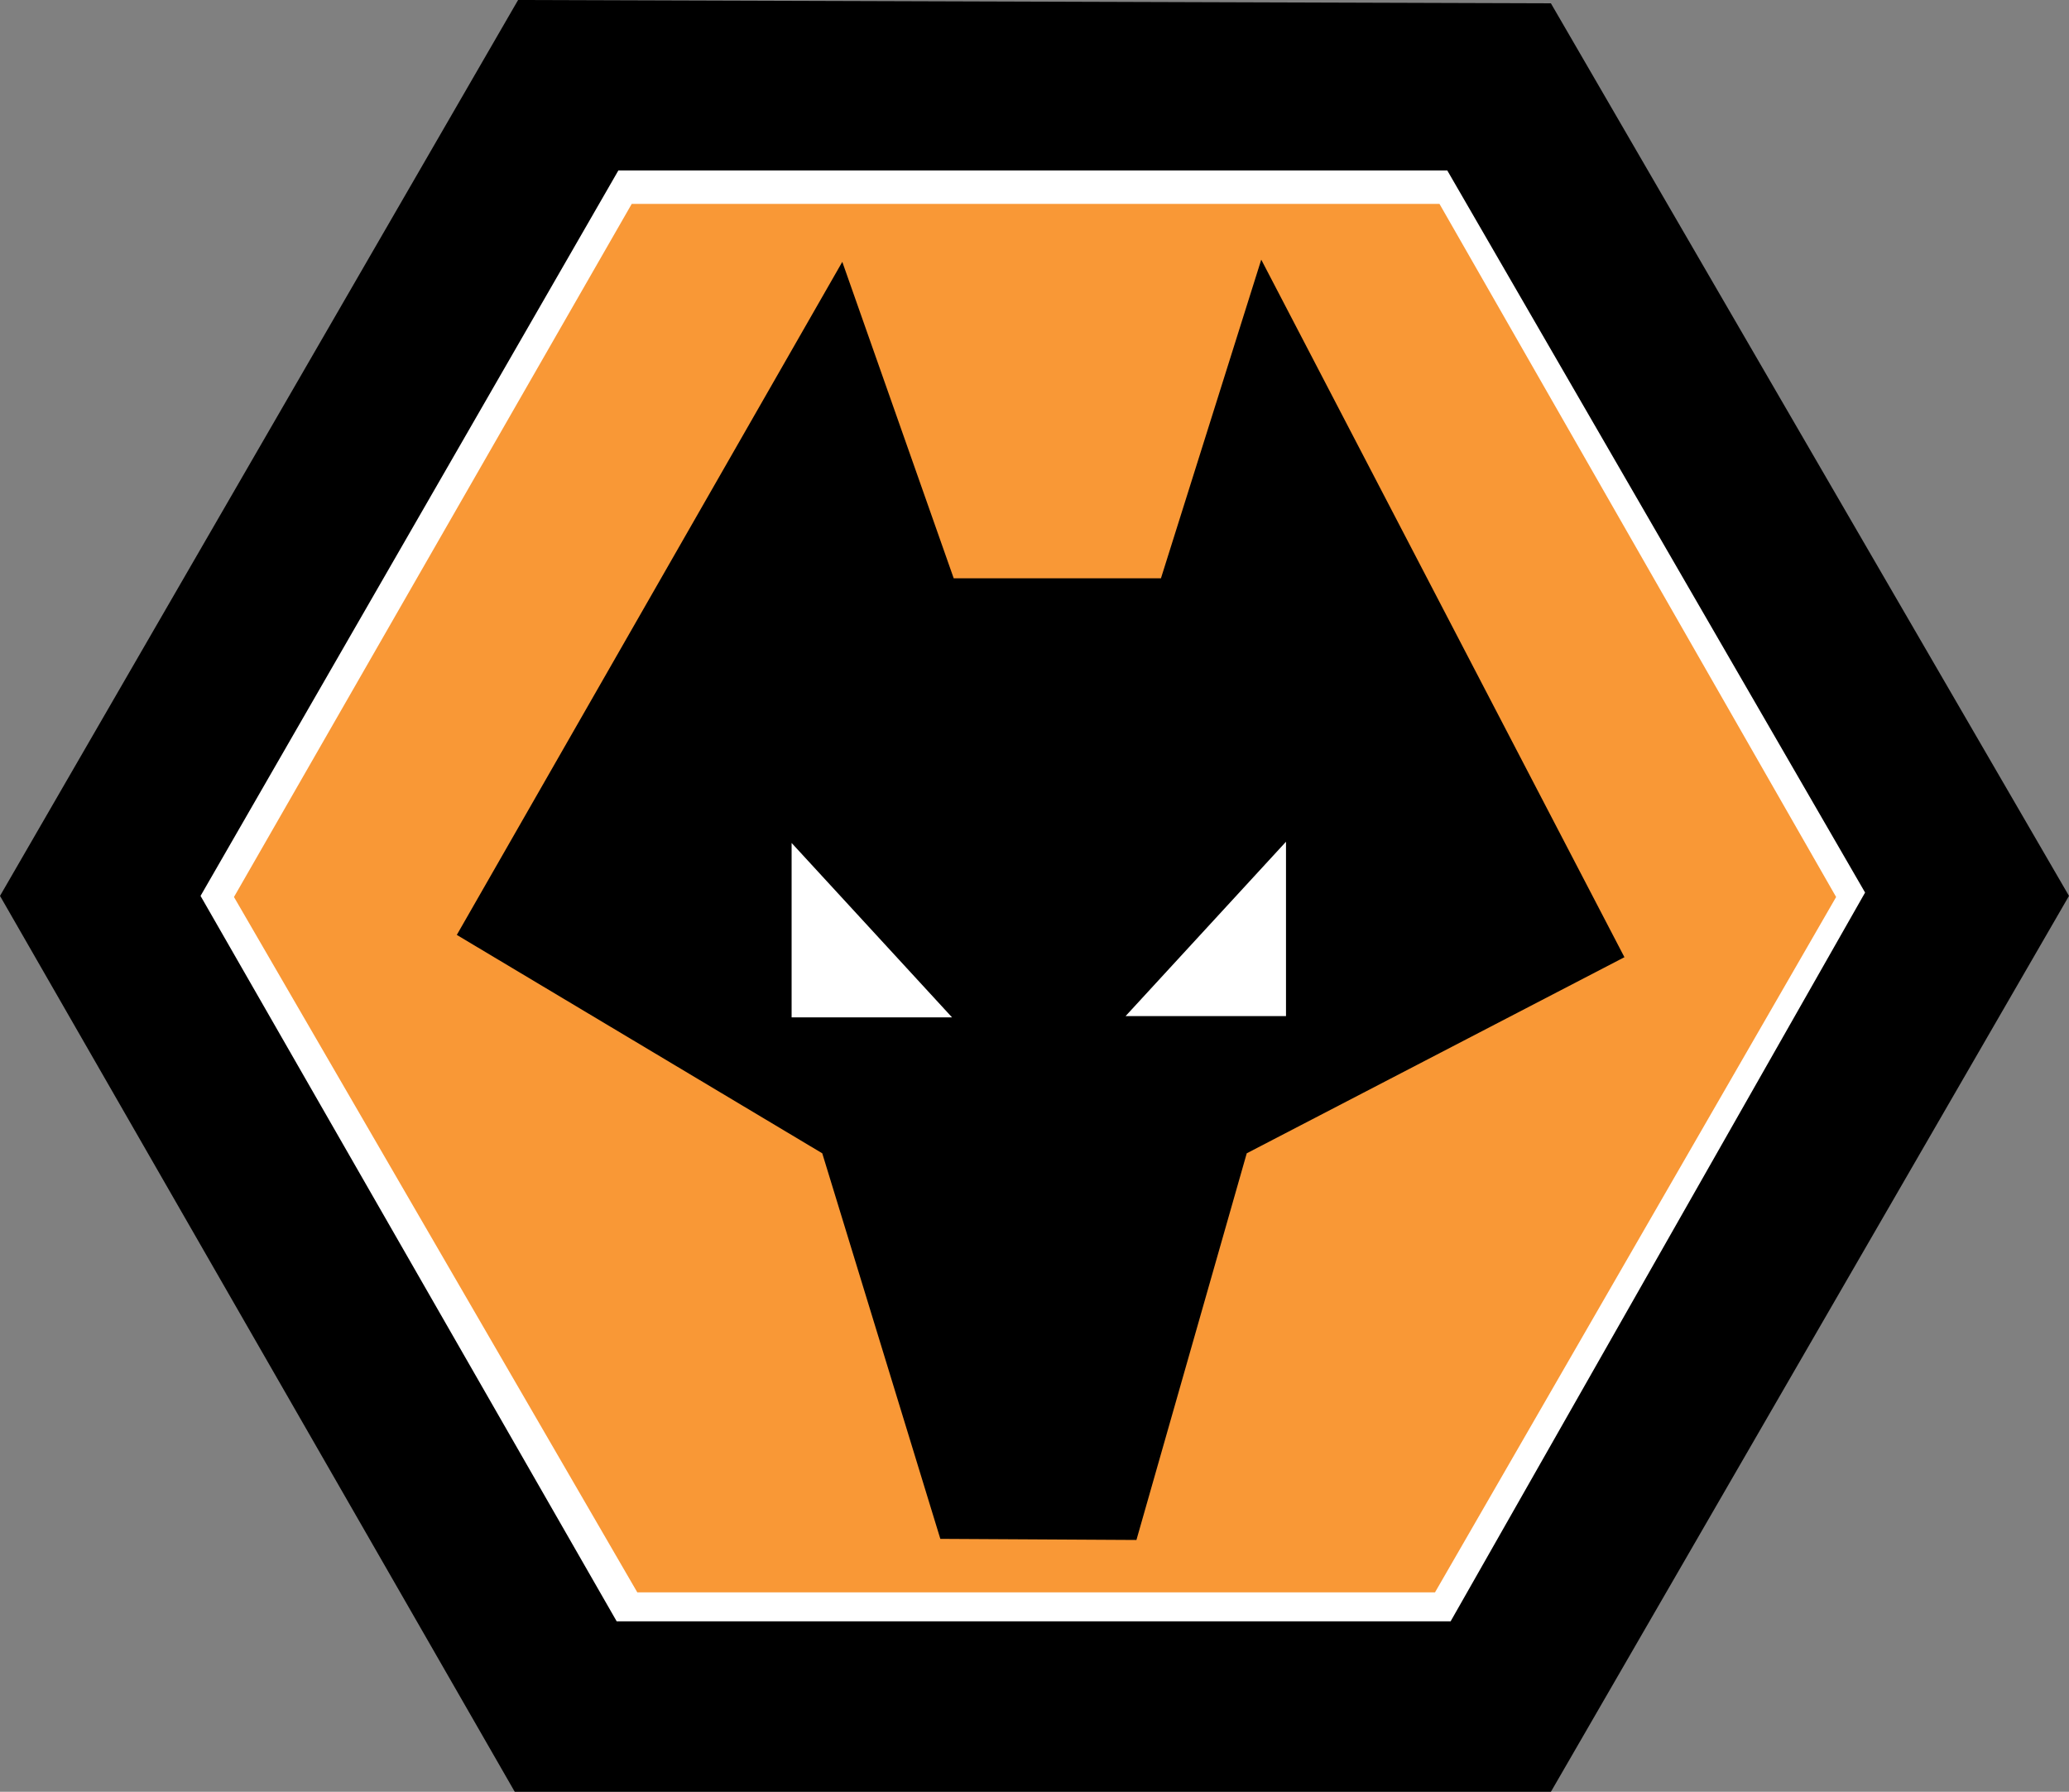
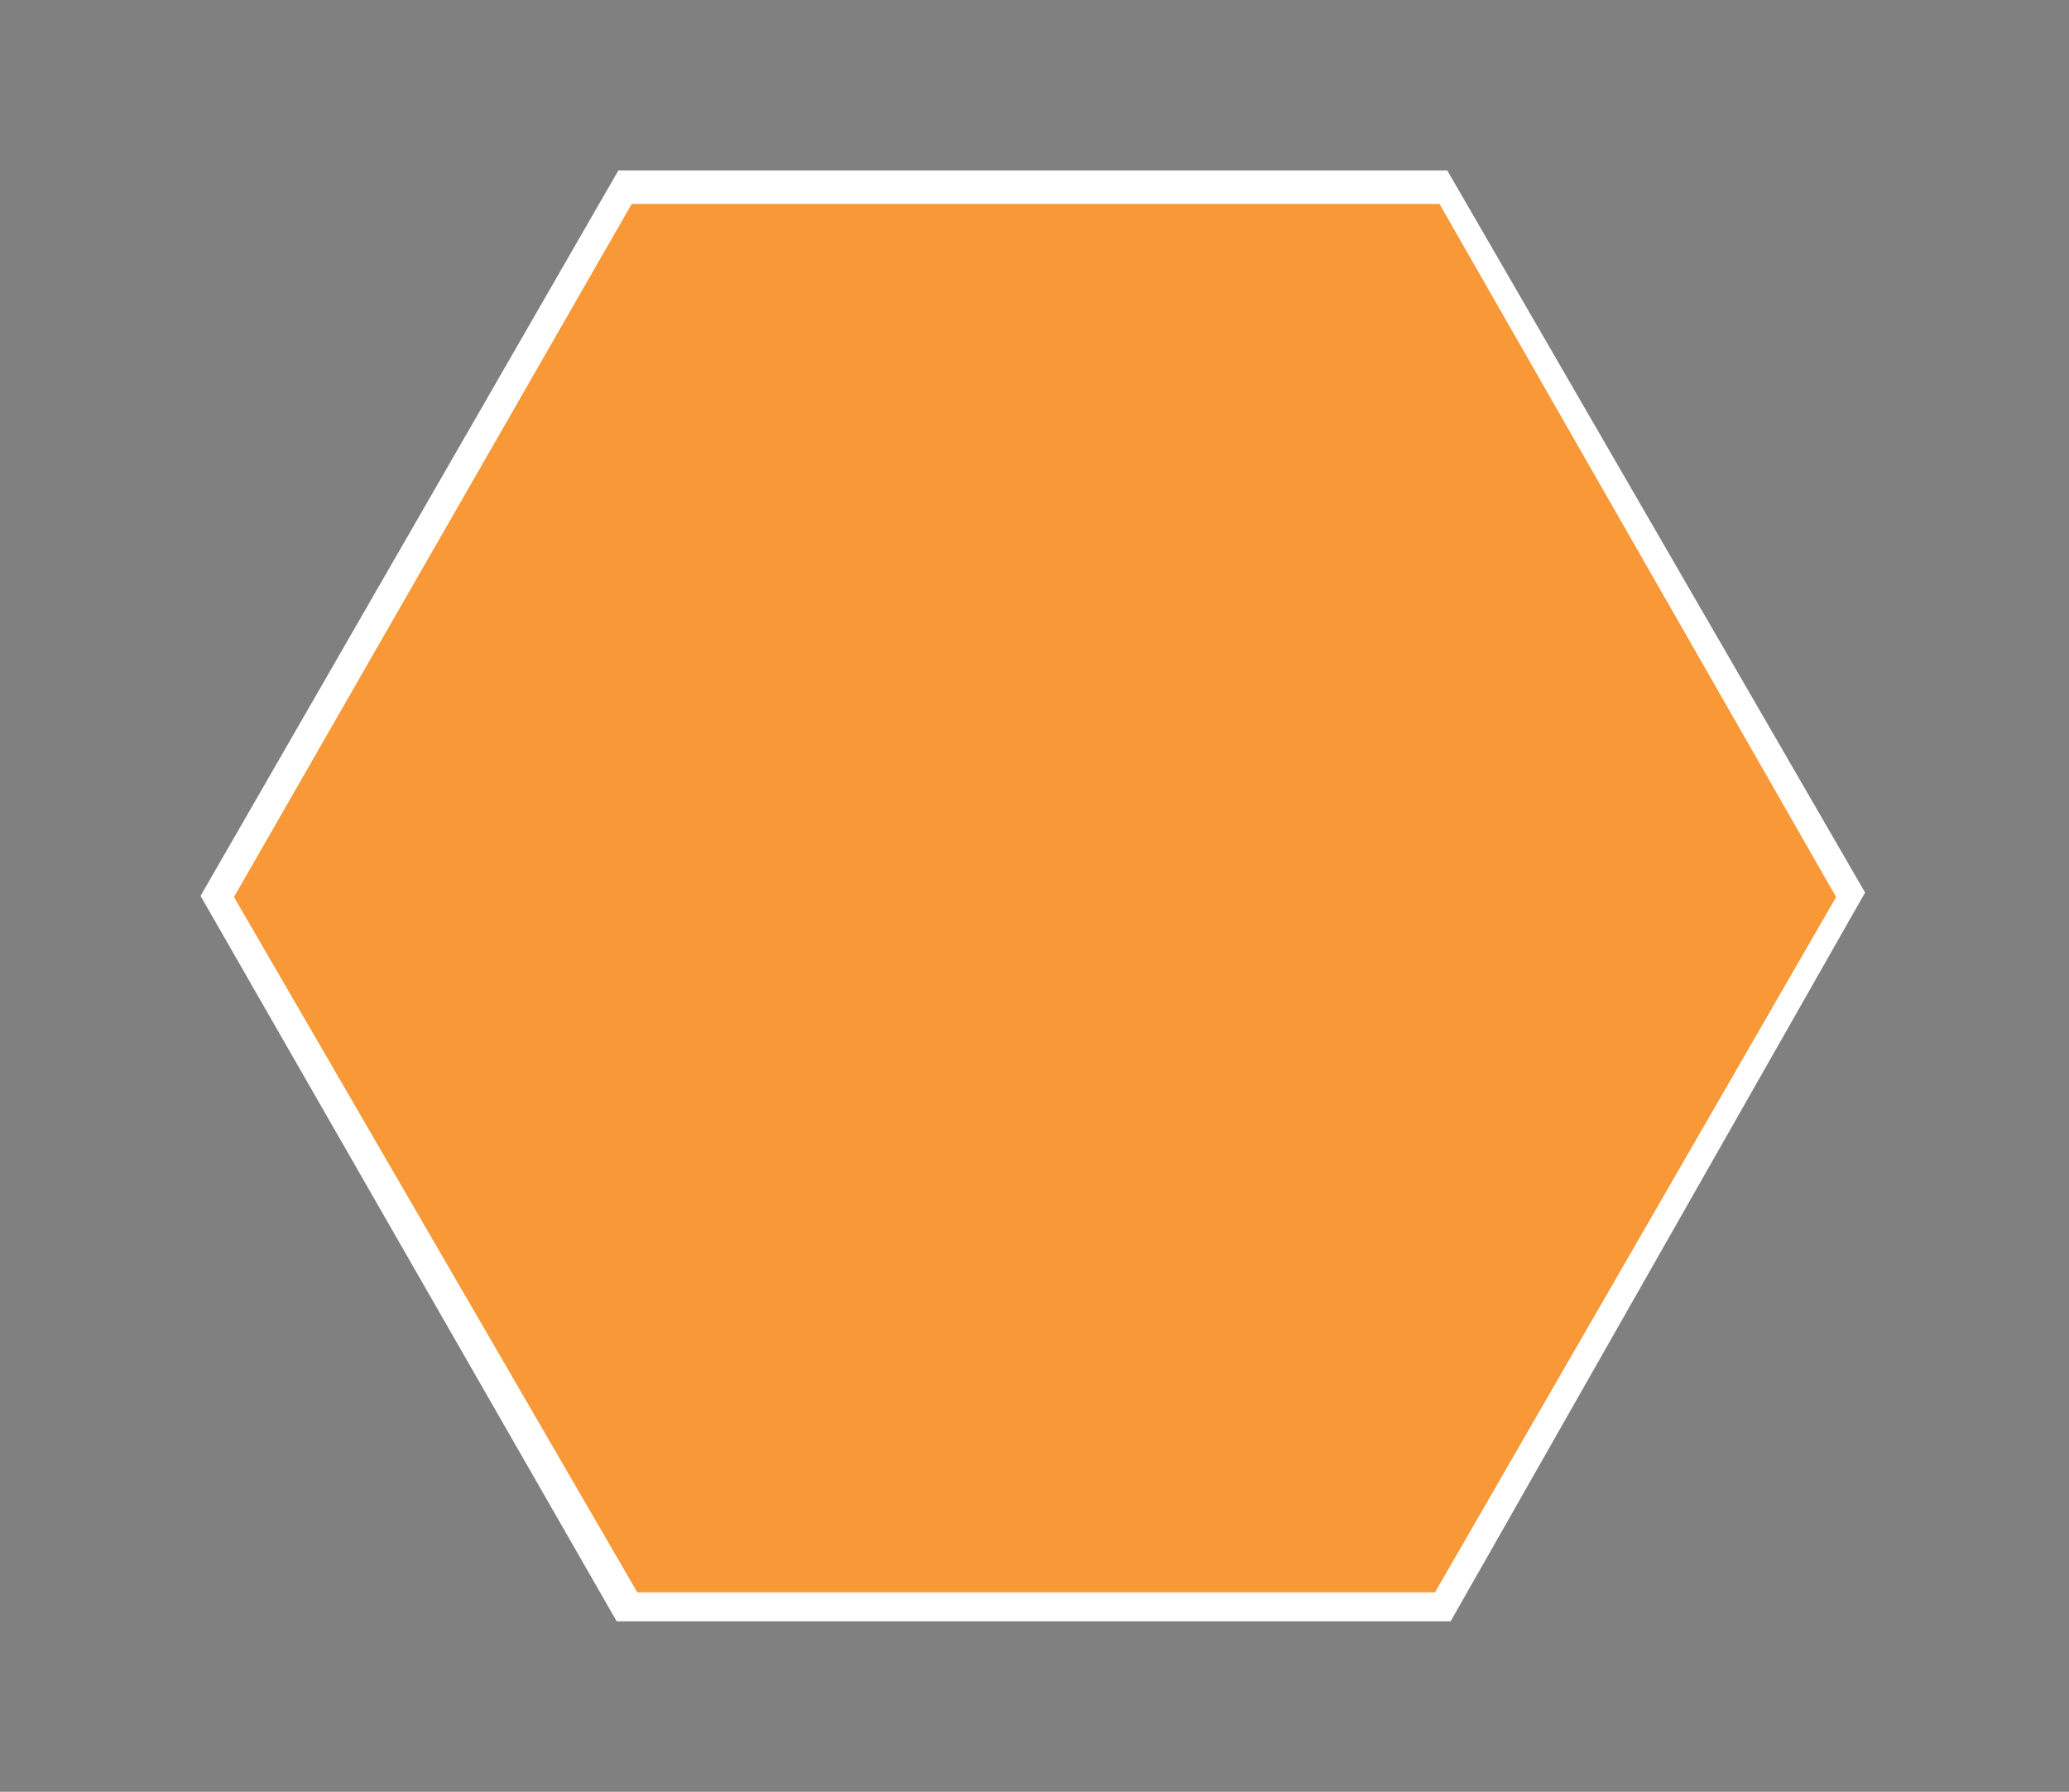
<svg xmlns="http://www.w3.org/2000/svg" width="468.16pt" height="405.38pt" viewBox="0 0 468.16 405.38" version="1.1">
  <rect x="0" y="0" width="468.16" height="405.38" fill="#808080" stroke="none" />
  <defs>
    <clipPath id="clip1">
      <path d="M 0 0 L 468.16 0 L 468.16 405.379 L 0 405.379 Z M 0 0 " />
    </clipPath>
  </defs>
  <g id="surface1">
    <g clip-path="url(#clip1)" clip-rule="nonzero">
-       <path style=" stroke:none;fill-rule:evenodd;fill:rgb(0%,0%,0%);fill-opacity:1;" d="M 116.473 405.379 L 350.93 405.379 L 468.156 202.691 L 350.93 0.754 L 117.23 0 L 0 202.691 L 116.473 405.379 " />
-     </g>
+       </g>
    <path style=" stroke:none;fill-rule:evenodd;fill:rgb(100%,100%,100%);fill-opacity:1;" d="M 45.379 202.691 L 139.918 38.57 L 327.484 38.57 L 422.02 201.934 L 328.238 366.812 L 139.539 366.812 L 45.379 202.691 " />
    <path style=" stroke:none;fill-rule:evenodd;fill:rgb(97.299%,59.599%,21.199%);fill-opacity:1;" d="M 142.941 46.133 L 325.719 46.133 L 415.465 202.941 L 324.707 360.254 L 144.203 360.254 L 52.941 202.941 L 142.941 46.133 " />
-     <path style=" stroke:none;fill-rule:evenodd;fill:rgb(0%,0%,0%);fill-opacity:1;" d="M 212.773 348.156 L 186.055 260.926 L 103.363 211.516 L 190.59 59.242 L 215.801 130.84 L 262.691 130.84 L 285.387 58.742 L 367.566 216.559 L 282.105 260.926 L 257.145 348.406 L 212.773 348.156 " />
-     <path style=" stroke:none;fill-rule:evenodd;fill:rgb(100%,100%,100%);fill-opacity:1;" d="M 179.121 230.172 L 179.121 190.715 L 215.422 230.172 L 179.121 230.172 " />
-     <path style=" stroke:none;fill-rule:evenodd;fill:rgb(100%,100%,100%);fill-opacity:1;" d="M 290.988 229.887 L 290.988 190.434 L 254.688 229.887 L 290.988 229.887 " />
  </g>
</svg>